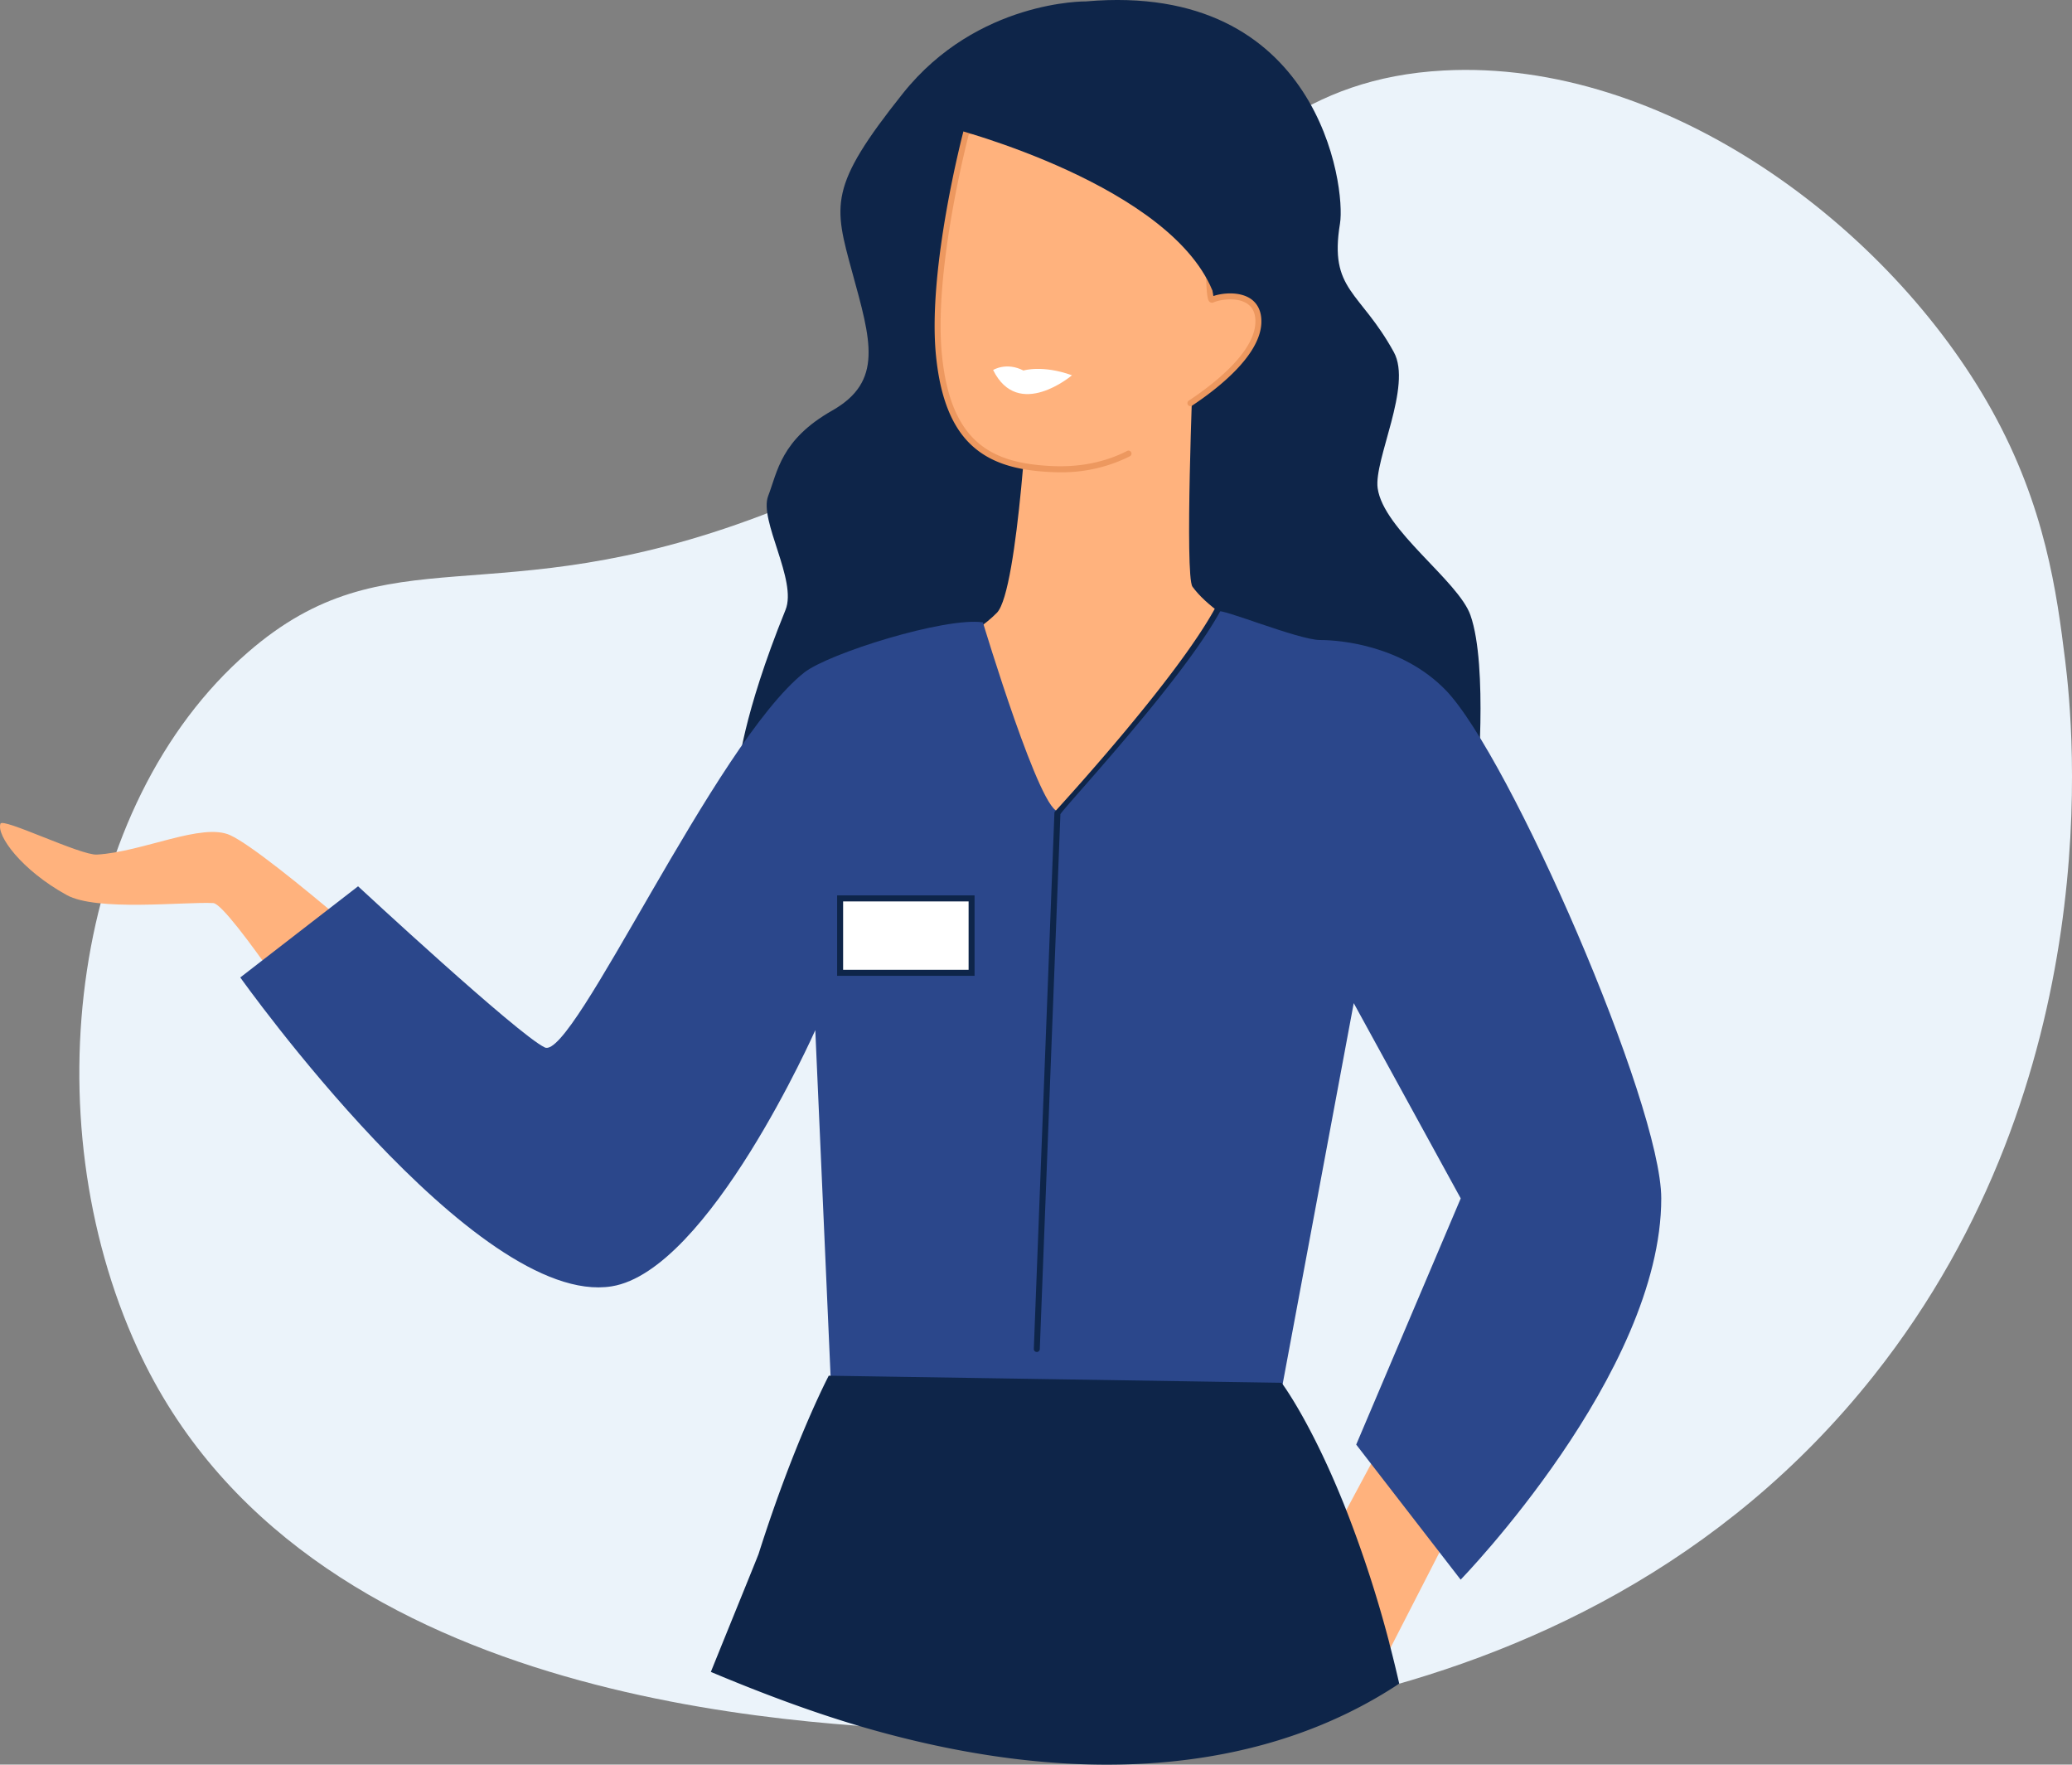
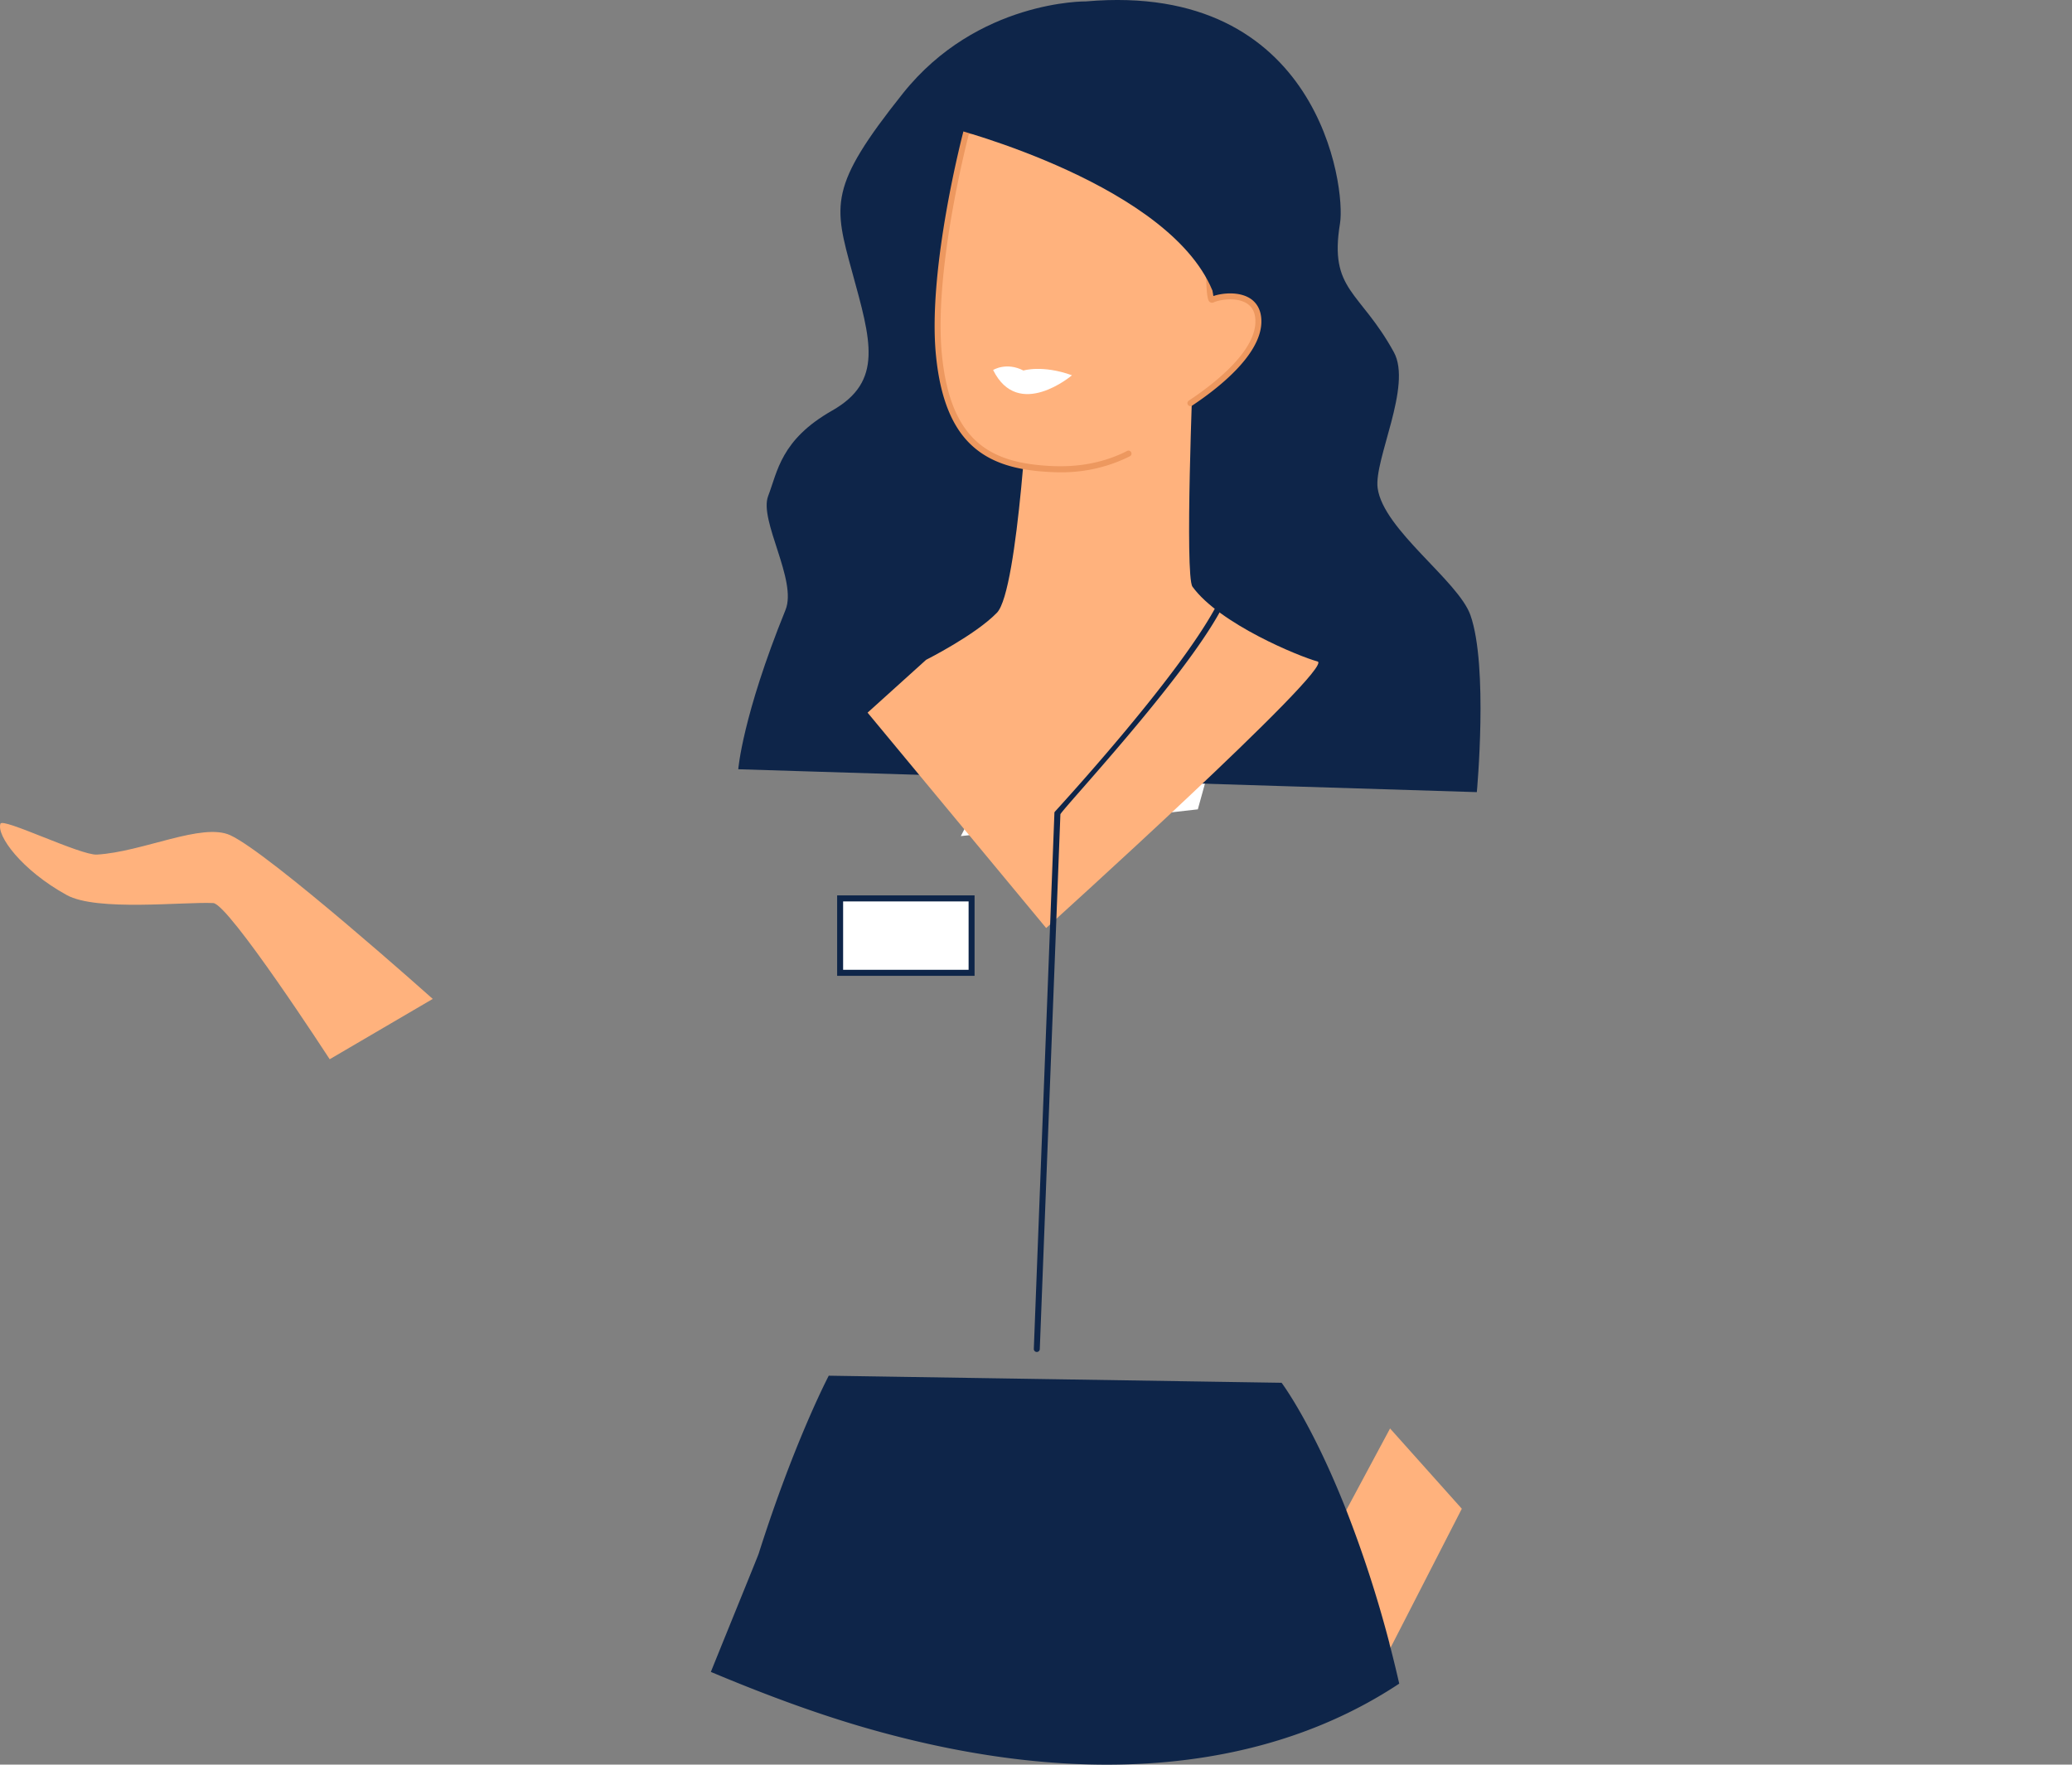
<svg xmlns="http://www.w3.org/2000/svg" viewBox="0 0 1030.65 877.52">
  <rect x="0" y="0" width="1030.65" height="877.52" fill="#808080" stroke="none" />
  <g id="Layer_2" data-name="Layer 2">
    <g id="Слой_1" data-name="Слой 1">
-       <path d="M932,684.12c117.34-148,99.27-323.2,95.27-355.54-4.18-33.73-9.83-76.6-36.51-124.59C940.14,112.92,828.41,29.11,718.07,35.06,581,42.44,577.22,181.27,378.67,256.36c-134.23,50.77-185.41,7.33-255.34,68C35.91,400.19,15.45,555.18,68.46,670.67c81.7,178,328.91,186.8,404.84,190.06C531.49,863.23,781.44,874,932,684.12Z" style="fill:#ebf3fa" />
      <polygon points="727.13 750.27 689.12 824.39 655.76 776.88 691.44 710.35 727.13 750.27" style="fill:#ffb27d" />
      <polygon points="595.82 402.47 622.84 304.85 535.12 304.85 477.93 415.78 595.82 402.47" style="fill:#fff" />
      <path d="M540.18.7s-54-.78-91.12,45.81-34.35,55.24-25.11,89,15.61,54.11-10,68.65-27.16,30.31-31.85,42.48,14.59,42,8.63,56.65c-21.51,53-23.5,79.24-23.5,79.24L734.6,393.91s5.79-62.58-3.18-88c-6-17.09-43.29-42.42-46.15-63.15-1.95-14.15,17.29-50.81,8.06-67.63-16.84-30.69-32.3-30.55-26.79-64C669.49,93.17,656.17-9.44,540.18.7Z" style="fill:#0e2549" />
      <path d="M593.42,183.75s-4.18,102.63-.26,108c13.42,18.49,53.15,34.75,62.22,37.19s-135,132.55-135,132.55l-88.83-107.1,29.12-26.28s24.49-12.31,35.24-23.43,16-115.53,16-115.53Z" style="fill:#ffb27d" />
      <path d="M592.14,200.51c12.06-8,33.23-24.19,33.79-40S608.49,146.58,603,149.07c-3.66,1.66.08-77.35.08-77.35L480.8,65.17s-18.12,67.93-13.74,111.56c4.39,43.8,24.47,55.13,56.34,56.56,15.79.7,28.19-2.72,38-7.73Z" style="fill:#ffb27d" />
      <path d="M527.43,234.86a75.46,75.46,0,0,0,34.66-8,1.49,1.49,0,0,0-1.35-2.65c-11,5.63-23.58,8.17-37.27,7.56-29.78-1.33-50.52-11.23-54.93-55.22-4-39.75,11-100.69,13.39-109.86l119.58,6.41c-.22,4.8-.91,20.59-1.31,36.4-1,38.93.56,40,1.69,40.75a1.77,1.77,0,0,0,1.71.15c3.19-1.45,11.67-2.81,16.8.62,2.84,1.91,4.21,5.08,4.05,9.42-.54,15-21,30.75-33.13,38.8a1.5,1.5,0,0,0-.42,2.06,1.48,1.48,0,0,0,2.06.42c12.62-8.37,33.87-24.85,34.46-41.17.24-6.78-2.78-10.26-5.36-12-5.6-3.75-14.12-2.84-18.5-1.34-1.54-7.2-.26-49.25,1-75.46l.07-1.48L479.67,63.63l-.31,1.16c-.18.68-18.13,68.69-13.78,112.08,2.13,21.3,8.14,36.06,18.36,45.14,9,8,21.17,12,39.4,12.76C524.71,234.83,526.07,234.86,527.43,234.86Z" style="fill:#ed985f" />
      <path d="M114.52,415.33c19.65,9,100.74,81.41,100.74,81.41l-51.26,30s-50.18-77.27-57.93-77.66c-14.58-.72-58,4.27-72.9-4C10.69,432.7-1.84,415.48.22,409.62c1.11-3.17,39.86,15.82,48,15.35C71.1,423.63,100.52,408.91,114.52,415.33Z" style="fill:#ffb27d" />
-       <path d="M400,334.47C355.58,369.69,285.09,527.55,271,520.88c-13.31-6.29-92.89-80.14-92.89-80.14l-58.59,45.33s116.91,164.52,184.74,153.6c48.32-7.78,101.28-127.39,101.28-127.39l7.67,173.5,224.68,3.13,35.48-190.07,53.22,97.1L674.6,718.37l51.95,67.16S826.34,683,826.34,595.94c0-47.08-75.61-220.27-107.27-252.8-21.43-22-51.93-24.86-62.39-24.87-10.79,0-50.38-16.39-50.64-14.12-.54,4.59-76.49,98-79.13,99.18-8.65,3.8-38-93.85-38-93.85C470.13,306.75,412,324.94,400,334.47Z" style="fill:#2b478b" />
      <path d="M353.59,831.41c26.2,11,52.36,20.78,77.93,28.09C541.13,890.86,631.42,880,696,837.24q-2.09-9.18-4.31-17.75l-.57-2.17,0-.16,0,0a589.83,589.83,0,0,0-21.41-66.06c-17.18-43.6-32.22-63.47-32.22-63.47l-225.25-3.52h0c-.27.51-4.6,8.82-11.06,23.92s-15.05,37-23.84,64.7C376.47,775.12,362.63,809,353.59,831.41Z" style="fill:#0e2549" />
      <path d="M515.72,672.31a1.48,1.48,0,0,0,1.49-1.42l10.25-266c2.55-4.31,61.06-66.77,79.82-101.51a1.48,1.48,0,1,0-2.61-1.41c-19.59,36.25-79.67,101.25-80,101.73l-.19.32,0,.38L514.24,670.77a1.48,1.48,0,0,0,1.42,1.54Z" style="fill:#0e2549" />
      <path d="M473,63.63S584.4,92.19,604,146.86c0,0,7-2.83,12-2.23,6.39.77,8.57,3,8.57,3l-3.41-90.73-138-9.72Z" style="fill:#0e2549" />
      <path d="M533.22,186.62S506.52,209.32,494,184c0,0,6.52-4.13,15.09.26C509.09,184.23,518.56,181.33,533.22,186.62Z" style="fill:#fff" />
      <rect x="417.9" y="446.75" width="65.39" height="36.99" transform="translate(901.18 930.49) rotate(180)" style="fill:#fff" />
      <path d="M416.41,445.26h68.36v40H416.41Zm65.39,3H419.38v34H481.8Z" style="fill:#0e2549" />
    </g>
  </g>
</svg>